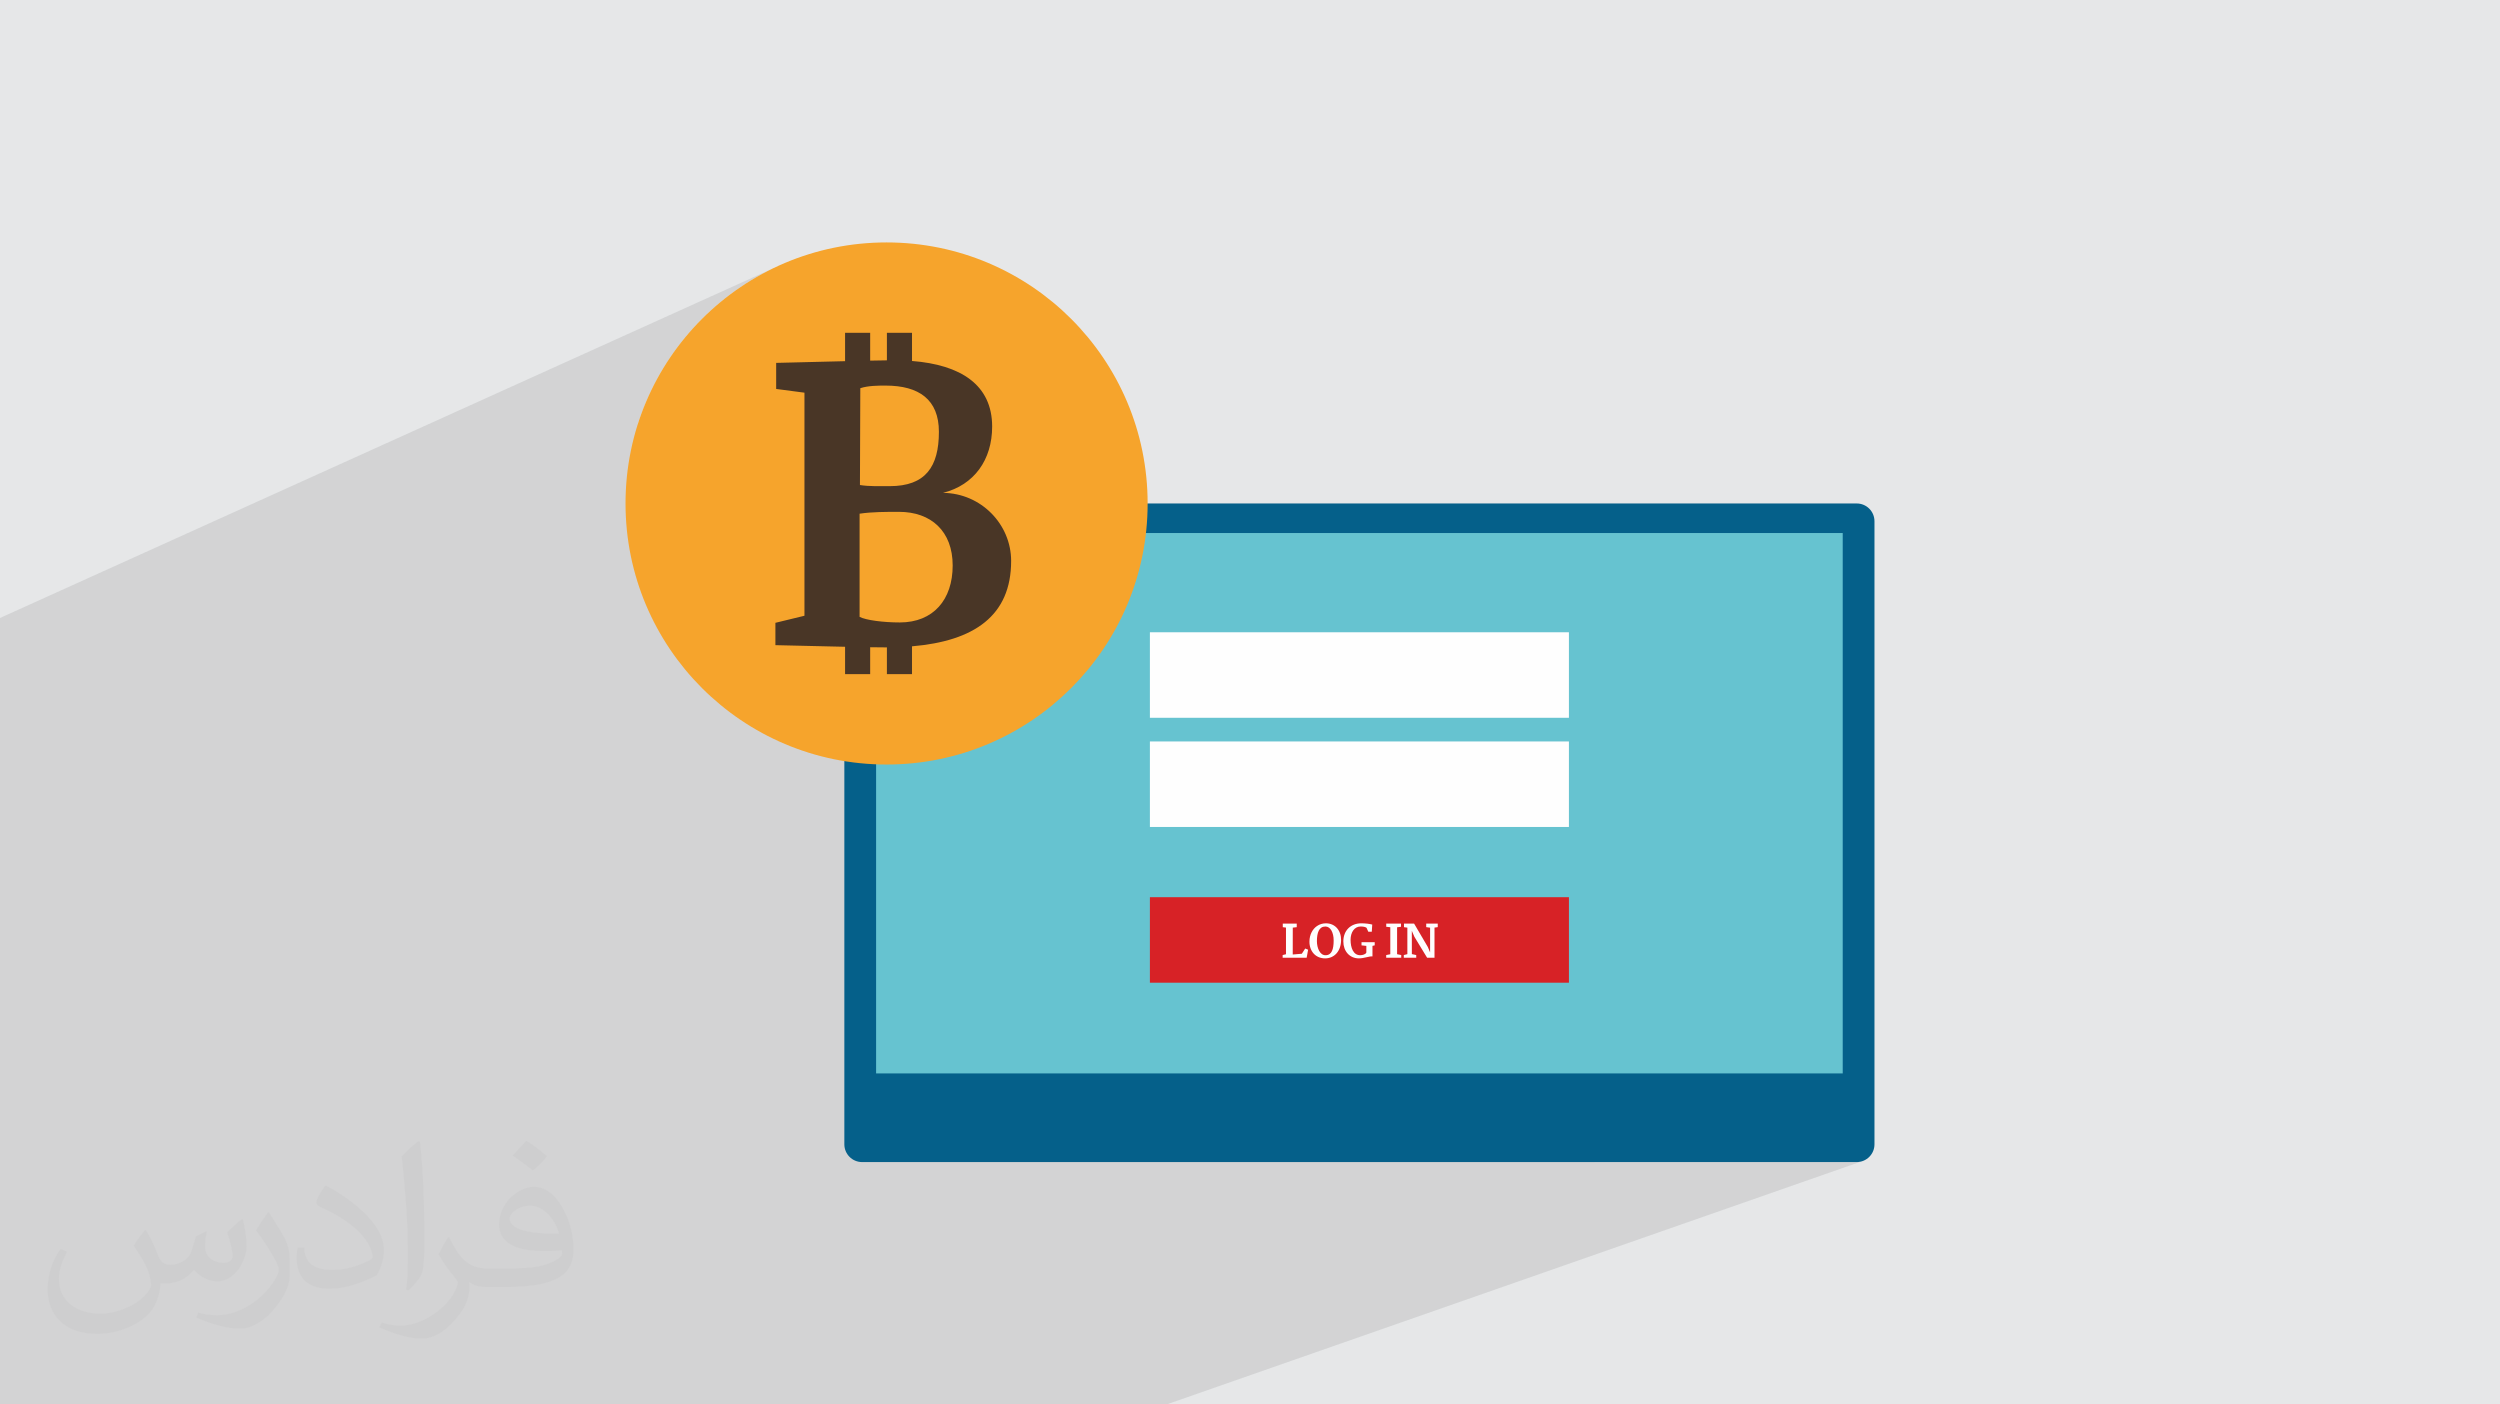
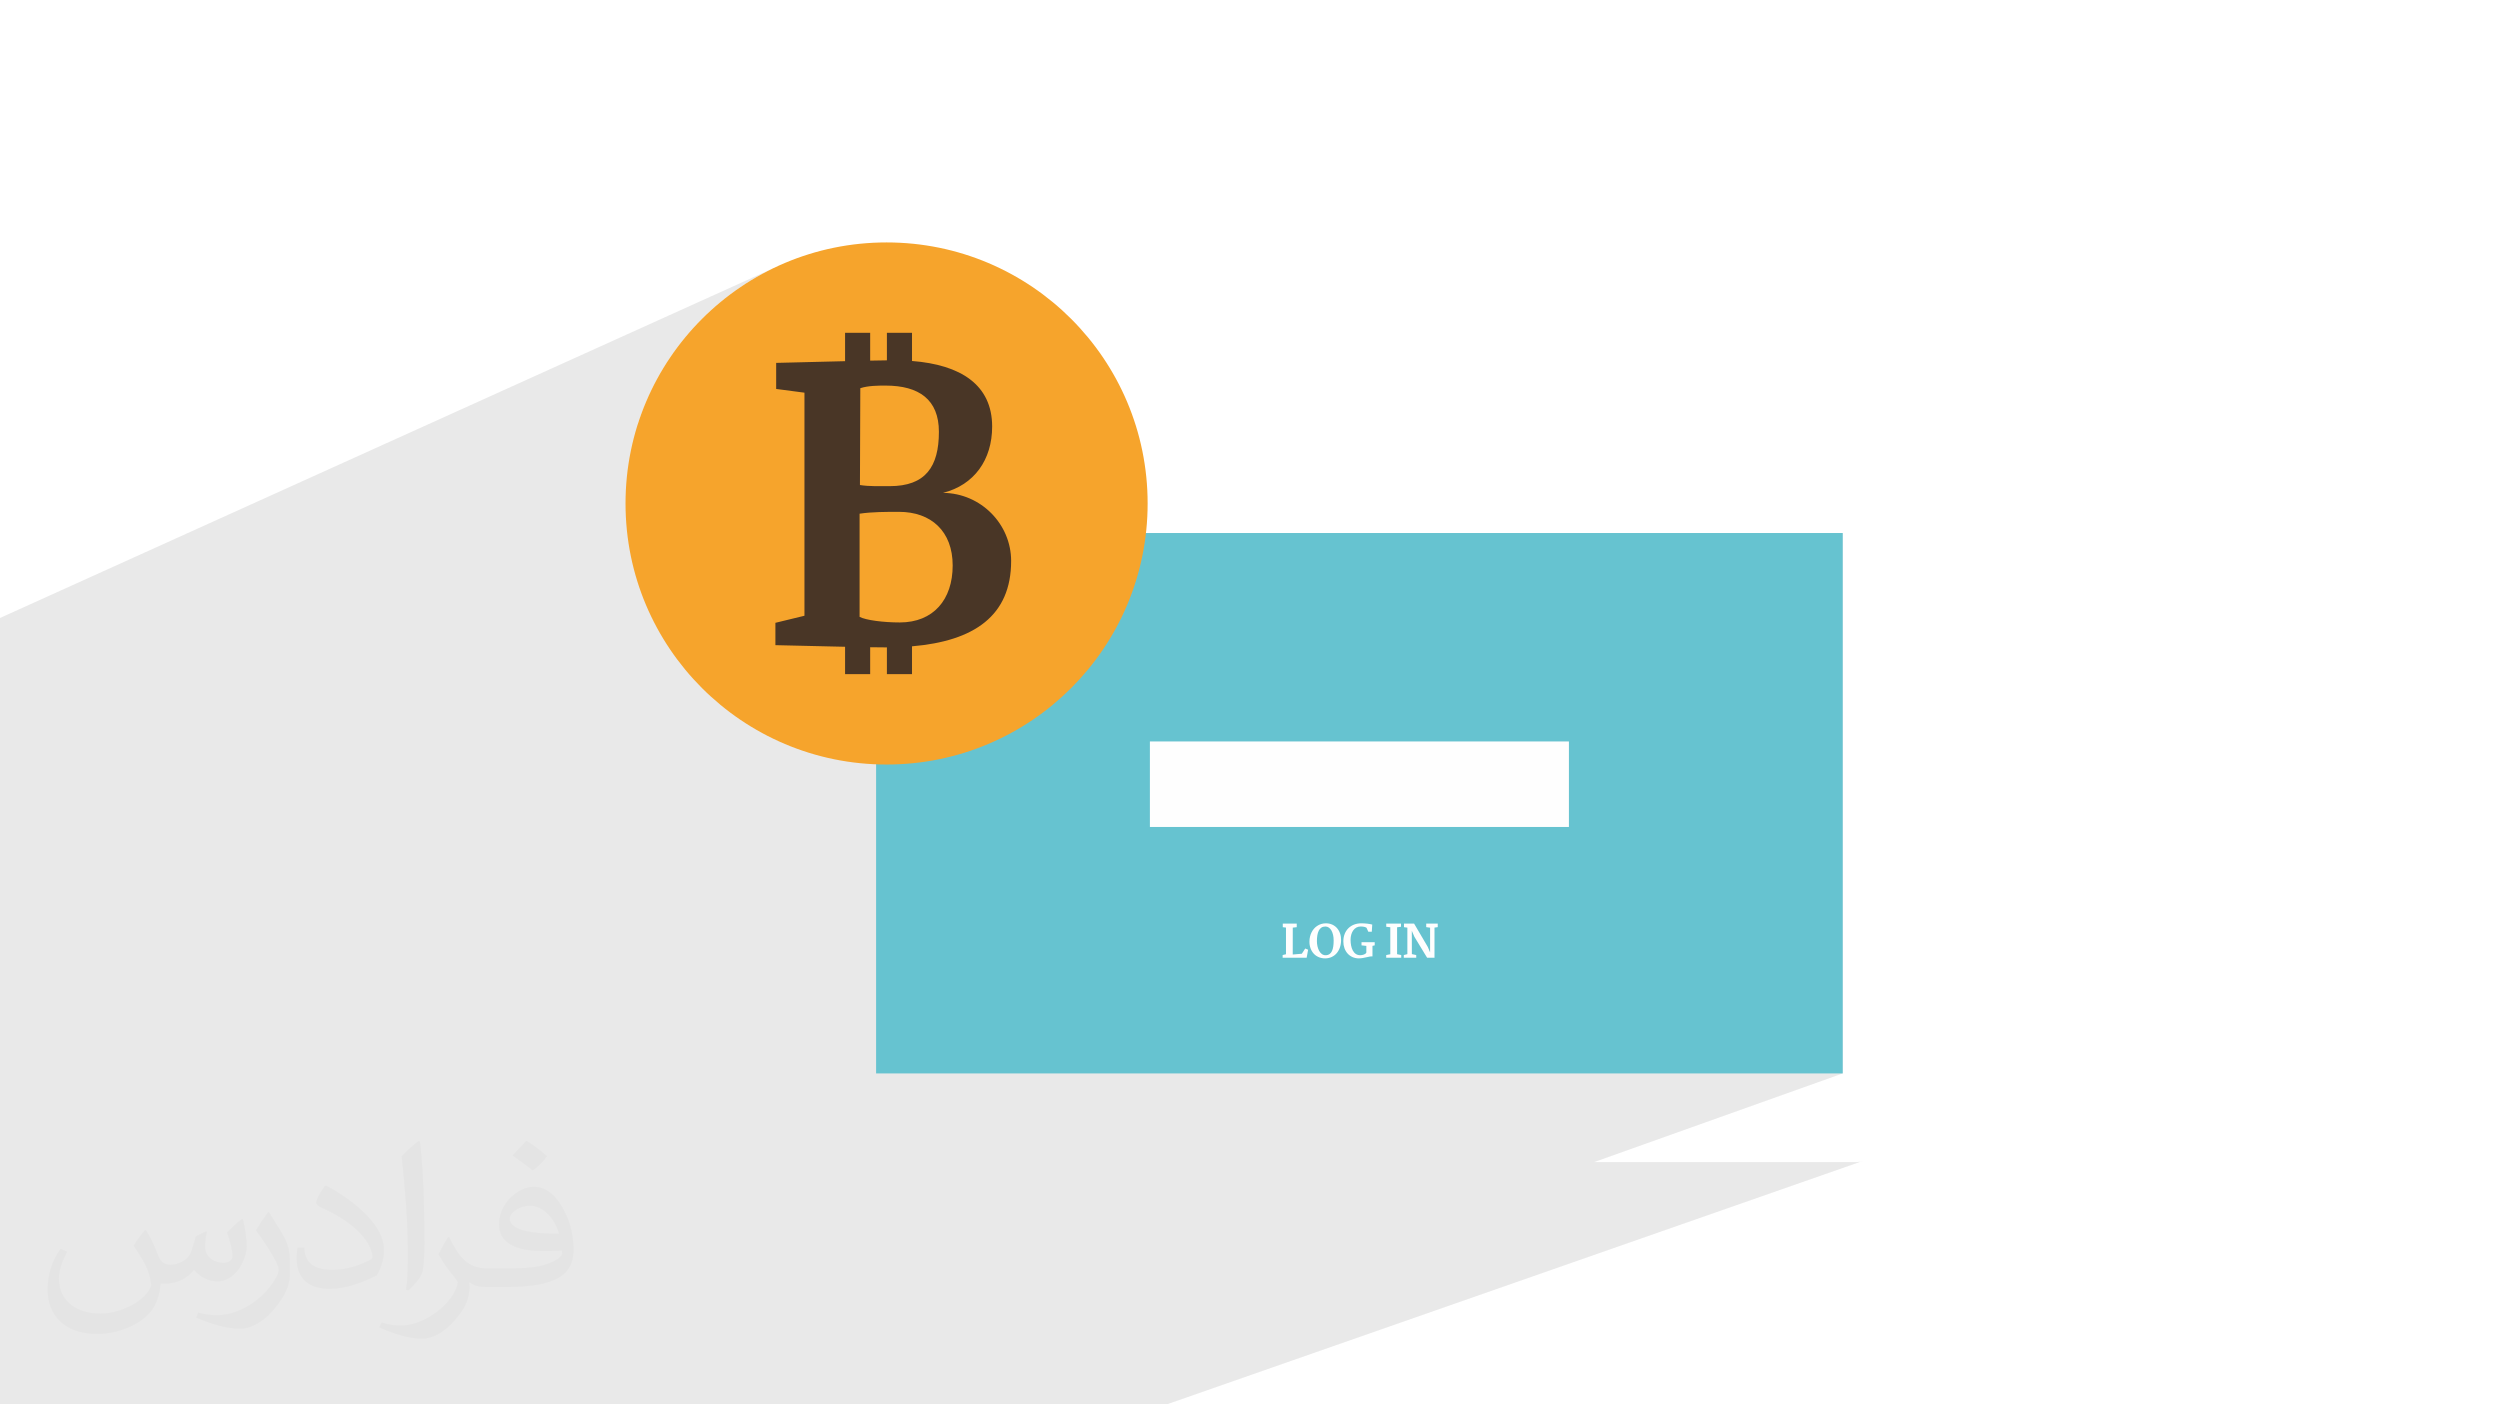
<svg xmlns="http://www.w3.org/2000/svg" xml:space="preserve" width="94.192mm" height="52.917mm" version="1.0" style="shape-rendering:geometricPrecision; text-rendering:geometricPrecision; image-rendering:optimizeQuality; fill-rule:evenodd; clip-rule:evenodd" viewBox="0 0 9404.92 5283.66">
  <defs>
    <style type="text/css">
   
    .fil5 {fill:#FEFEFE;fill-rule:nonzero}
    .fil7 {fill:#F6A42C;fill-rule:nonzero}
    .fil6 {fill:#D72226;fill-rule:nonzero}
    .fil8 {fill:#493626;fill-rule:nonzero}
    .fil4 {fill:#66C3D0;fill-rule:nonzero}
    .fil3 {fill:#05608A;fill-rule:nonzero}
    .fil2 {fill:#373435;fill-opacity:0.031}
    .fil1 {fill:#2B2A29;fill-opacity:0.102}
    .fil0 {fill:#E6E7E8}
   
  </style>
  </defs>
  <g id="Layer_x0020_1">
-     <polygon class="fil0" points="-0,0 9404.92,0 9404.92,5283.66 -0,5283.66 " />
    <polygon class="fil1" points="-0,3377.19 -0,3374.22 -0,3373.67 -0,3324.99 -0,3321.51 -0,3292.25 -0,3283.98 -0,3270.5 -0,3221.62 -0,3216.87 -0,2926.1 -0,2882.99 -0,2867.31 -0,2826.46 -0,2801.64 -0,2768.93 -0,2764.69 -0,2730.13 -0,2704.18 -0,2665.13 -0,2663.25 -0,2324.78 2909.51,1008.83 2867.16,1030.52 2826.03,1054.16 2786.18,1079.72 2747.68,1107.09 2710.58,1136.25 2674.95,1167.11 2640.84,1199.63 2608.32,1233.73 2577.46,1269.37 2548.3,1306.47 2520.92,1344.97 2495.38,1384.82 2471.74,1425.94 2450.05,1468.29 2430.38,1511.79 2412.8,1556.39 2399.18,1596.65 2919.91,1365.15 2921.47,1365.11 2924.69,1365.02 3179.13,1251.92 3273.54,1251.92 3273.54,1279.81 3336.5,1251.92 3430.94,1251.92 3430.94,1358.01 3464.54,1361.41 3496.55,1366.27 3526.87,1372.63 3555.43,1380.52 3582.14,1389.96 3606.94,1400.99 3629.73,1413.63 3650.46,1427.91 3669.05,1443.86 3685.4,1461.51 3699.45,1480.89 3711.12,1502.03 3720.33,1524.95 3727.01,1549.69 3731.07,1576.27 3732.44,1604.73 3731.65,1627.76 3729.31,1650.03 3725.45,1671.52 3720.09,1692.15 3713.24,1711.88 3704.94,1730.65 3695.22,1748.42 3684.09,1765.12 3671.58,1780.7 3657.72,1795.12 3642.54,1808.32 3626.04,1820.24 3608.28,1830.83 3589.25,1840.03 3555.33,1854.56 3573.95,1855.68 3599.56,1859.83 3624.22,1866.39 3647.84,1875.25 3670.27,1886.24 3691.4,1899.26 3711.11,1914.16 3729.26,1930.8 3745.74,1949.04 3760.43,1968.77 3773.19,1989.83 3780.61,2005.23 6932.26,2005.23 6932.26,4038.17 5997.28,4371.69 6984.89,4371.69 6998.34,4370.33 7010.89,4366.44 4388.07,5283.66 4377.64,5283.66 3440.74,5283.66 1625,5283.66 935.07,5283.66 872.54,5283.66 871.42,5283.66 848.08,5283.66 828.07,5283.66 824.6,5283.66 821.26,5283.66 814.26,5283.66 809.58,5283.66 805.59,5283.66 796.81,5283.66 774.9,5283.66 752.07,5283.66 745.39,5283.66 710.63,5283.66 669.82,5283.66 664.68,5283.66 662.85,5283.66 658.19,5283.66 638.32,5283.66 618.92,5283.66 615.69,5283.66 614.33,5283.66 599.17,5283.66 597.74,5283.66 590.2,5283.66 576.61,5283.66 558.03,5283.66 545.21,5283.66 544.42,5283.66 541.7,5283.66 539.51,5283.66 532.8,5283.66 523.62,5283.66 513.51,5283.66 497.69,5283.66 486.99,5283.66 486.9,5283.66 463.34,5283.66 459.36,5283.66 445.24,5283.66 430.41,5283.66 424.21,5283.66 420.99,5283.66 409.92,5283.66 396.9,5283.66 395.49,5283.66 391.38,5283.66 383.8,5283.66 375.95,5283.66 362.7,5283.66 277.4,5283.66 255.43,5283.66 245.44,5283.66 225.99,5283.66 190.82,5283.66 184.3,5283.66 181.35,5283.66 159.28,5283.66 111.87,5283.66 -0,5283.66 -0,5061.48 -0,5008.22 -0,4821.02 -0,4755.89 -0,4528.24 -0,4447.23 -0,4311.74 -0,4238.9 -0,4154.43 -0,3959.9 -0,3899.14 -0,3897.48 -0,3862.75 -0,3804.85 -0,3780.12 -0,3710.57 -0,3640.6 -0,3597.29 -0,3578.84 -0,3413.97 " />
    <path class="fil2" d="M548.54 4627.69c17.95,27.21 29.6,53.36 40.96,82.43 8.45,16.91 12.93,48.09 52.57,48.09 11.61,0 28.28,-3.42 43.06,-11.61 16.63,-8.73 29.32,-21.94 35.94,-42l15.85 -53.36 38.57 -19.02 2.64 2.64c-5.27,20.09 -6.59,39.36 -6.59,54.43 0,44.63 38.57,61.56 69.22,61.56 17.95,0 34.09,-8.73 34.09,-25.11 0,-21.13 -8.98,-57.06 -20.62,-89.29 17.95,-17.95 35.94,-35.94 56.53,-50.47l3.17 1.6c8.98,38.04 14,75.56 14,100.66 0,24.57 -10.83,51.79 -19.81,69.49 -18.49,34.87 -51.25,62.62 -90.87,62.62 -30.1,0 -63.65,-15.07 -86.66,-43.06l-1.32 0c-21.66,26.96 -55.22,51.25 -108.86,51.25l-16.63 0c-2.64,35.41 -10.29,60.49 -21.94,82.95 -31.95,62.34 -126.81,106.47 -216.1,106.47 -124.17,0 -186.51,-71.59 -186.51,-166.96 0,-58.91 19.27,-113.6 48.88,-152.42l24.29 10.04c-18.49,35.41 -30.91,68.68 -30.91,101.45 0,89.29 72.66,131.83 156.4,131.83 77.68,0 173.83,-49.41 191.28,-106.72 -6.59,-62.62 -30.1,-91.93 -66.04,-148.99 10.83,-19.02 24.83,-38.04 42.28,-58.38l3.17 0 0 0 0 0 -0.02 -0.09zm1432.13 -336.04c26.15,16.39 51.79,35.66 76.87,57.85 -14,19.81 -31.45,37.79 -53.11,53.64 -25.11,-20.34 -50.19,-37.79 -75.84,-56.27 17.42,-19.55 34.62,-38.29 52.04,-55.22l0 0 0 0 0 0 0 0 0 0 0.03 0zm13.47 244.11c-42.28,0 -76.87,27.75 -76.87,48.34 0,44.13 84.53,57.85 185.72,57.31 -12.68,-51.79 -57.06,-105.68 -108.86,-105.68l0.01 0.03zm-94.86 236.19c54.96,0 103.04,-1.6 139.74,-10.83 40.96,-10.29 75.56,-30.91 75.56,-45.17 0,-3.7 0,-8.19 -1.32,-11.89 -22.98,2.11 -49.41,2.11 -72.38,2.11 -74.49,0 -131.55,-16.91 -154.02,-58.66 -5.55,-11.61 -9.51,-24.57 -9.51,-39.36 0,-40.43 17.42,-79.79 48.09,-107 25.61,-22.45 53.89,-36.44 82.67,-36.44 52.04,0 93.51,41.75 122.57,107.54 15.85,35.94 26.68,77.4 26.68,129.72 0,34.87 -9.51,64.19 -31.17,85.85 -40.43,39.11 -114.92,53.89 -229.04,53.89l-51.79 0 0 0 -13.47 0c-28.28,0 -48.62,-5.02 -64.72,-17.42l-2.64 0c0.79,6.59 1.32,12.93 1.32,19.02 0,25.61 -8.45,58.38 -25.61,84.53 -50.72,75.3 -105.68,108.04 -153.24,108.04 -48.09,0 -107,-18.49 -160.11,-42.54l9.51 -18.49c17.17,7.13 40.96,11.89 73.7,11.89 85.85,0 198.66,-82.43 212.66,-163 -3.17,-6.59 -8.98,-15.32 -17.17,-24.57 -25.11,-29.85 -40.96,-54.68 -55.75,-80.83 12.68,-25.11 24.29,-45.17 35.13,-63.4l4.49 -0.53c36.72,74.77 69.99,117.55 144.23,117.55l11.61 0 0 0 53.89 0 0 0 0 0 0 0 0 0 0 0 0.09 0.01zm-371.98 79c6.34,-34.34 6.87,-72.91 6.87,-108.86l0 -53.36c0,-99.6 -12.68,-244.36 -22.98,-338.68 17.95,-19.27 43.06,-42 62.87,-57.31l5.81 1.6c13.47,118.62 16.63,256 16.63,383.06 0,33.3 -1.32,65.79 -4.49,89.55 -1.85,30.1 -19.27,52.83 -56.53,87.7l-8.19 -3.7zm-382.8 -157.19c1.85,46.77 24.83,83.49 105.15,83.49 49.93,0 92.19,-12.93 138.96,-35.13 8.45,-3.7 12.93,-8.73 12.93,-12.93 0,-29.32 -22.45,-68.15 -60.23,-103.55 -36.72,-33.3 -85.34,-62.62 -130.76,-82.18 -15.6,-6.59 -20.62,-13.47 -20.62,-20.09 0,-13.47 17.95,-41.75 32.77,-62.09l5.02 -0.53c52.04,27.21 110.17,67.64 153.24,112.53 39.11,41.47 63.4,83.49 63.4,129.19 0,33.81 -10.29,65.51 -26.96,95.11 -57.06,28.79 -117.83,50.72 -178.06,50.72 -73.17,0 -123.1,-34.34 -123.1,-114.92 0,-8.73 0,-22.19 3.17,-39.64l25.11 0 0 0 0 0 0 0 0 0 0 0 -0.02 0zm-132.37 -132.9l45.45 73.45c16.63,27.21 32.23,56.81 32.23,103.55l0 59.7c0,48.34 -30.91,100.13 -80.83,151.38 -39.11,34.62 -73.7,49.41 -105.68,49.41 -47.55,0 -101.98,-14.79 -164.85,-41.75l7.13 -18.49c19.81,5.27 42.79,9.77 71.06,9.77 90.36,-0.53 182.8,-66.57 225.08,-147.15 5.02,-9.26 6.87,-17.95 6.87,-24.04 0,-9.26 -5.02,-19.55 -8.98,-28.79 -22.98,-43.31 -48.62,-82.95 -76.87,-119.68 14.79,-23.25 29.6,-45.7 45.7,-67.9l3.7 0.53 0 0 0 0 0 0 0 0 0 0 -0.02 0.01z" />
    <g id="_1834276631616">
      <g>
-         <path class="fil3" d="M6984.89 4371.69l-3741.67 0c-36.89,0 -66.81,-29.9 -66.81,-66.8l0 -2344.04c0,-36.89 29.91,-66.8 66.81,-66.8l3741.67 0c36.89,0 66.82,29.9 66.82,66.8l0 2344.04c0,36.89 -29.92,66.8 -66.82,66.8z" />
        <polygon class="fil4" points="6932.26,4038.17 3295.86,4038.17 3295.86,2005.23 6932.26,2005.23 " />
-         <polygon class="fil5" points="5902.22,2700.27 4325.88,2700.27 4325.88,2378.56 5902.22,2378.56 " />
        <polygon class="fil5" points="5902.22,3110.99 4325.88,3110.99 4325.88,2789.3 5902.22,2789.3 " />
-         <polygon class="fil6" points="5902.22,3696.9 4325.88,3696.9 4325.88,3375.19 5902.22,3375.19 " />
        <polygon class="fil5" points="4825.28,3592.86 4825.28,3603.02 4915.56,3603.02 4921.14,3572.7 4910.14,3568.3 4897.44,3587.95 4863.22,3590.82 4863.39,3489.71 4878.29,3488.02 4878.29,3474.64 4825.79,3474.64 4825.79,3488.02 4837.82,3489.55 4837.82,3589.81 " />
        <path class="fil5" d="M4987.88 3473.45c-12.19,0 -23.54,3.55 -33.54,10.33 -16.76,11.51 -27.77,32.18 -28.28,57.41 -0.51,37.09 23.04,64.19 58.94,64.19 35.23,0 59.44,-27.78 60.12,-67.75 0.68,-36.75 -22.02,-64.19 -57.24,-64.19zm-1.7 12.03c18.97,0 30.99,22.7 30.99,52.33 0,33.02 -6.94,55.72 -30.65,55.72 -21.17,0 -32.34,-27.27 -32.34,-53.01 0,-31.84 8.13,-55.04 32,-55.04z" />
        <path class="fil5" d="M5121.34 3473.45c-39.29,0 -67.74,26.25 -67.74,68.26 0,36.41 23.36,63.68 58.59,63.68 18.97,0 40.14,-8.81 50.98,-7.46l0 -39.63 8.47 -1.86 0 -12.02 -49.62 0 0 12.02 18.12 2.03 0 25.07c-2.54,6.43 -14.06,9.98 -23.04,9.98 -26.25,0 -36.25,-28.45 -36.25,-57.92 0,-27.94 14.06,-49.96 37.77,-50.12 13.55,-0.18 20.66,3.38 22.36,5.07l6.61 14.74 13.03 0 1.7 -27.1c-8.47,-2.38 -25.57,-4.74 -40.99,-4.74z" />
        <polygon class="fil5" points="5214.83,3592.86 5214.83,3603.02 5271.4,3603.02 5271.4,3592.86 5255.81,3589.64 5255.81,3488.36 5270.55,3486.5 5270.55,3474.64 5214.99,3474.64 5214.99,3486.5 5230.24,3488.19 5230.24,3589.81 " />
        <polygon class="fil5" points="5408.76,3474.64 5365.41,3474.64 5365.41,3487.85 5379.98,3489.89 5379.98,3582.87 5371.33,3562.37 5319.85,3474.64 5281.74,3474.64 5281.74,3488.02 5294.44,3489.71 5294.44,3589.47 5281.06,3592.86 5281.06,3603.02 5327.8,3603.02 5327.8,3592.86 5311.38,3589.31 5311.21,3501.57 5320.86,3524.09 5368.79,3603.02 5396.57,3603.02 5396.57,3489.55 5408.76,3487.85 " />
      </g>
      <g>
-         <path class="fil7" d="M4317.36 1894.06c0,-542.39 -439.69,-982.07 -982.08,-982.07 -542.41,0 -982.07,439.68 -982.07,982.07 0,542.38 439.66,982.06 982.07,982.06 542.39,0 982.08,-439.68 982.08,-982.06z" />
+         <path class="fil7" d="M4317.36 1894.06c0,-542.39 -439.69,-982.07 -982.08,-982.07 -542.41,0 -982.07,439.68 -982.07,982.07 0,542.38 439.66,982.06 982.07,982.06 542.39,0 982.08,-439.68 982.08,-982.06" />
        <path class="fil8" d="M3384.98 2341.63c-61.59,0 -127.53,-8.45 -151.25,-21.03l0 -388.1c46.19,-6.96 99.46,-6.96 148.4,-6.96 120.59,0 201.79,72.85 201.79,201.73 0,128.86 -72.88,214.36 -198.94,214.36zm147.16 -717.3c0,131.71 -50.53,204.56 -185.02,204.56 -35.03,0 -78.37,1.36 -112.02,-4.24l1.37 -364.25c29.43,-9.81 68.68,-9.81 95.26,-9.81 126.16,0 200.42,53.23 200.42,173.74zm271.74 486.12c0,-138.7 -113.52,-254.93 -256.33,-256.36 117.6,-29.45 184.9,-124.69 184.9,-249.36 0,-156.8 -118.09,-232.49 -301.5,-246.72l0 -106.09 -94.44 0 0 103.67c-17,0.22 -38.64,0.59 -62.95,1.08l0 -104.75 -94.42 0 0 106.8c-123.46,2.85 -259.22,6.43 -259.22,6.43l0 98.06 106.43 14.01 0 839.2 -109.29 26.58 0 84.06c0,0 140.64,3.62 262.08,6.09l0 103.03 94.42 0 0 -101.33c24.01,0.37 44.22,0.59 58.17,0.59l4.78 -0.09 0 100.83 94.44 0 0 -104.76c233.52,-19.71 372.94,-114.76 372.94,-320.97z" />
      </g>
    </g>
  </g>
</svg>